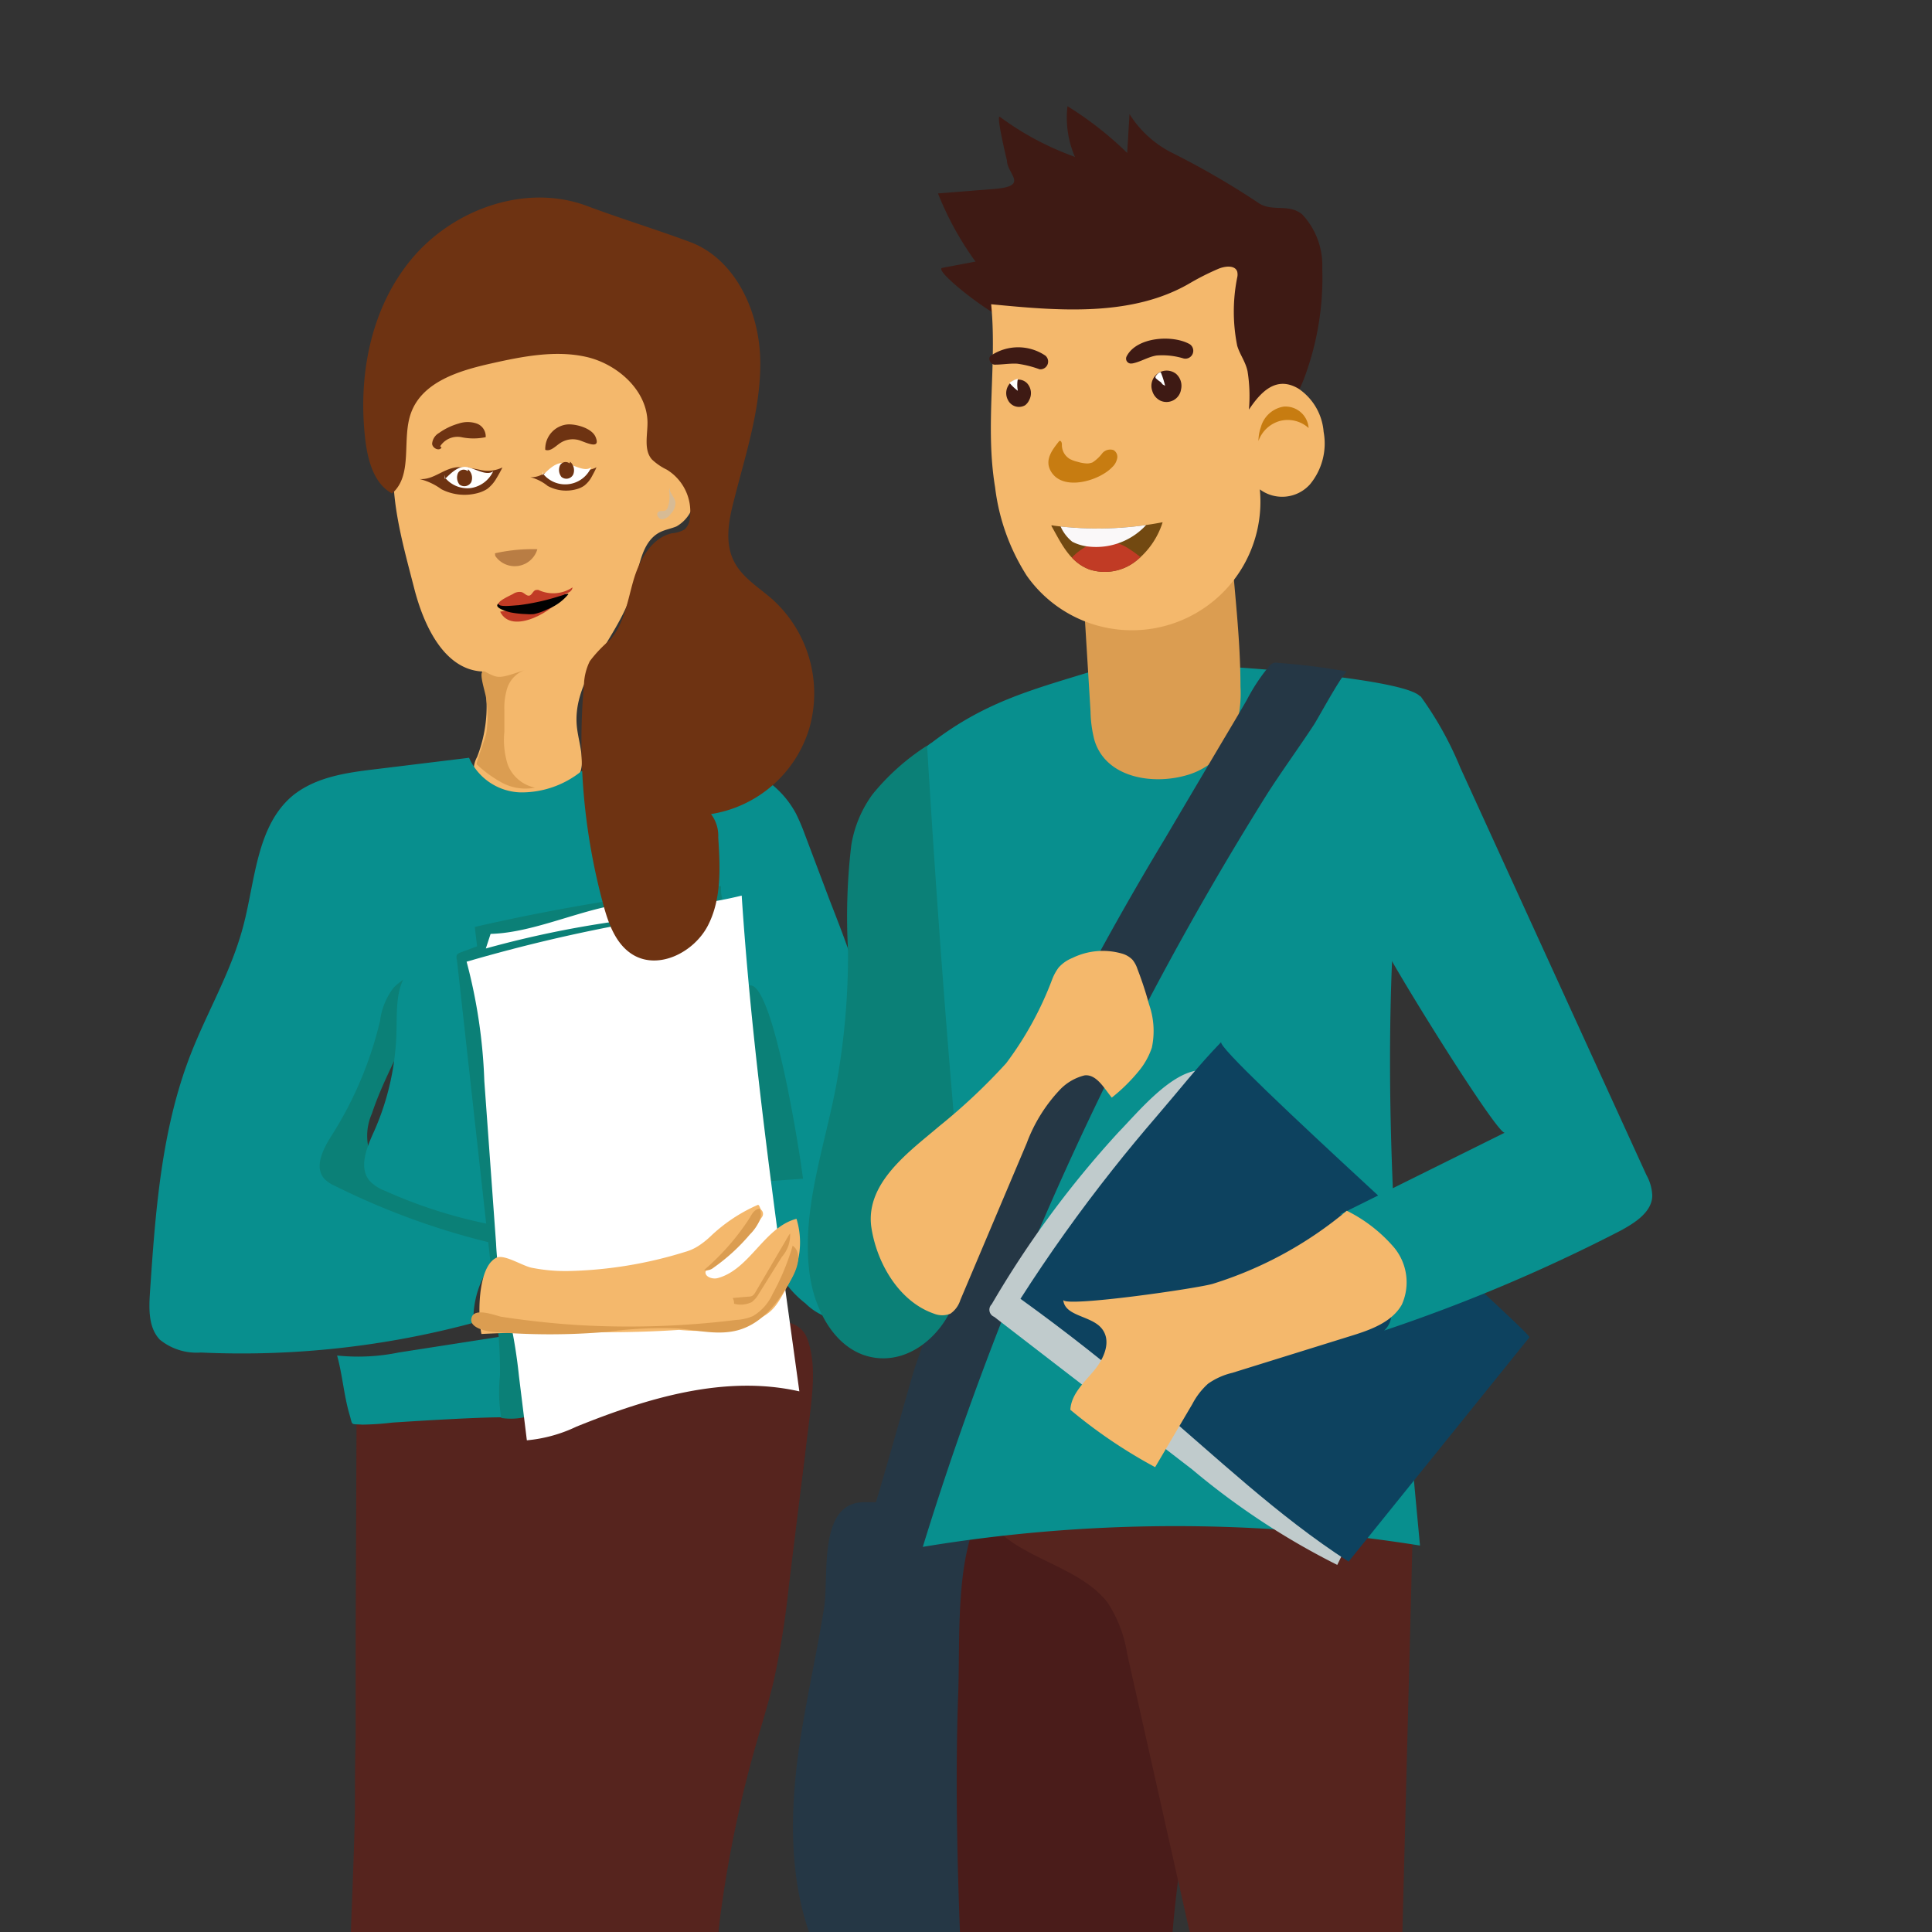
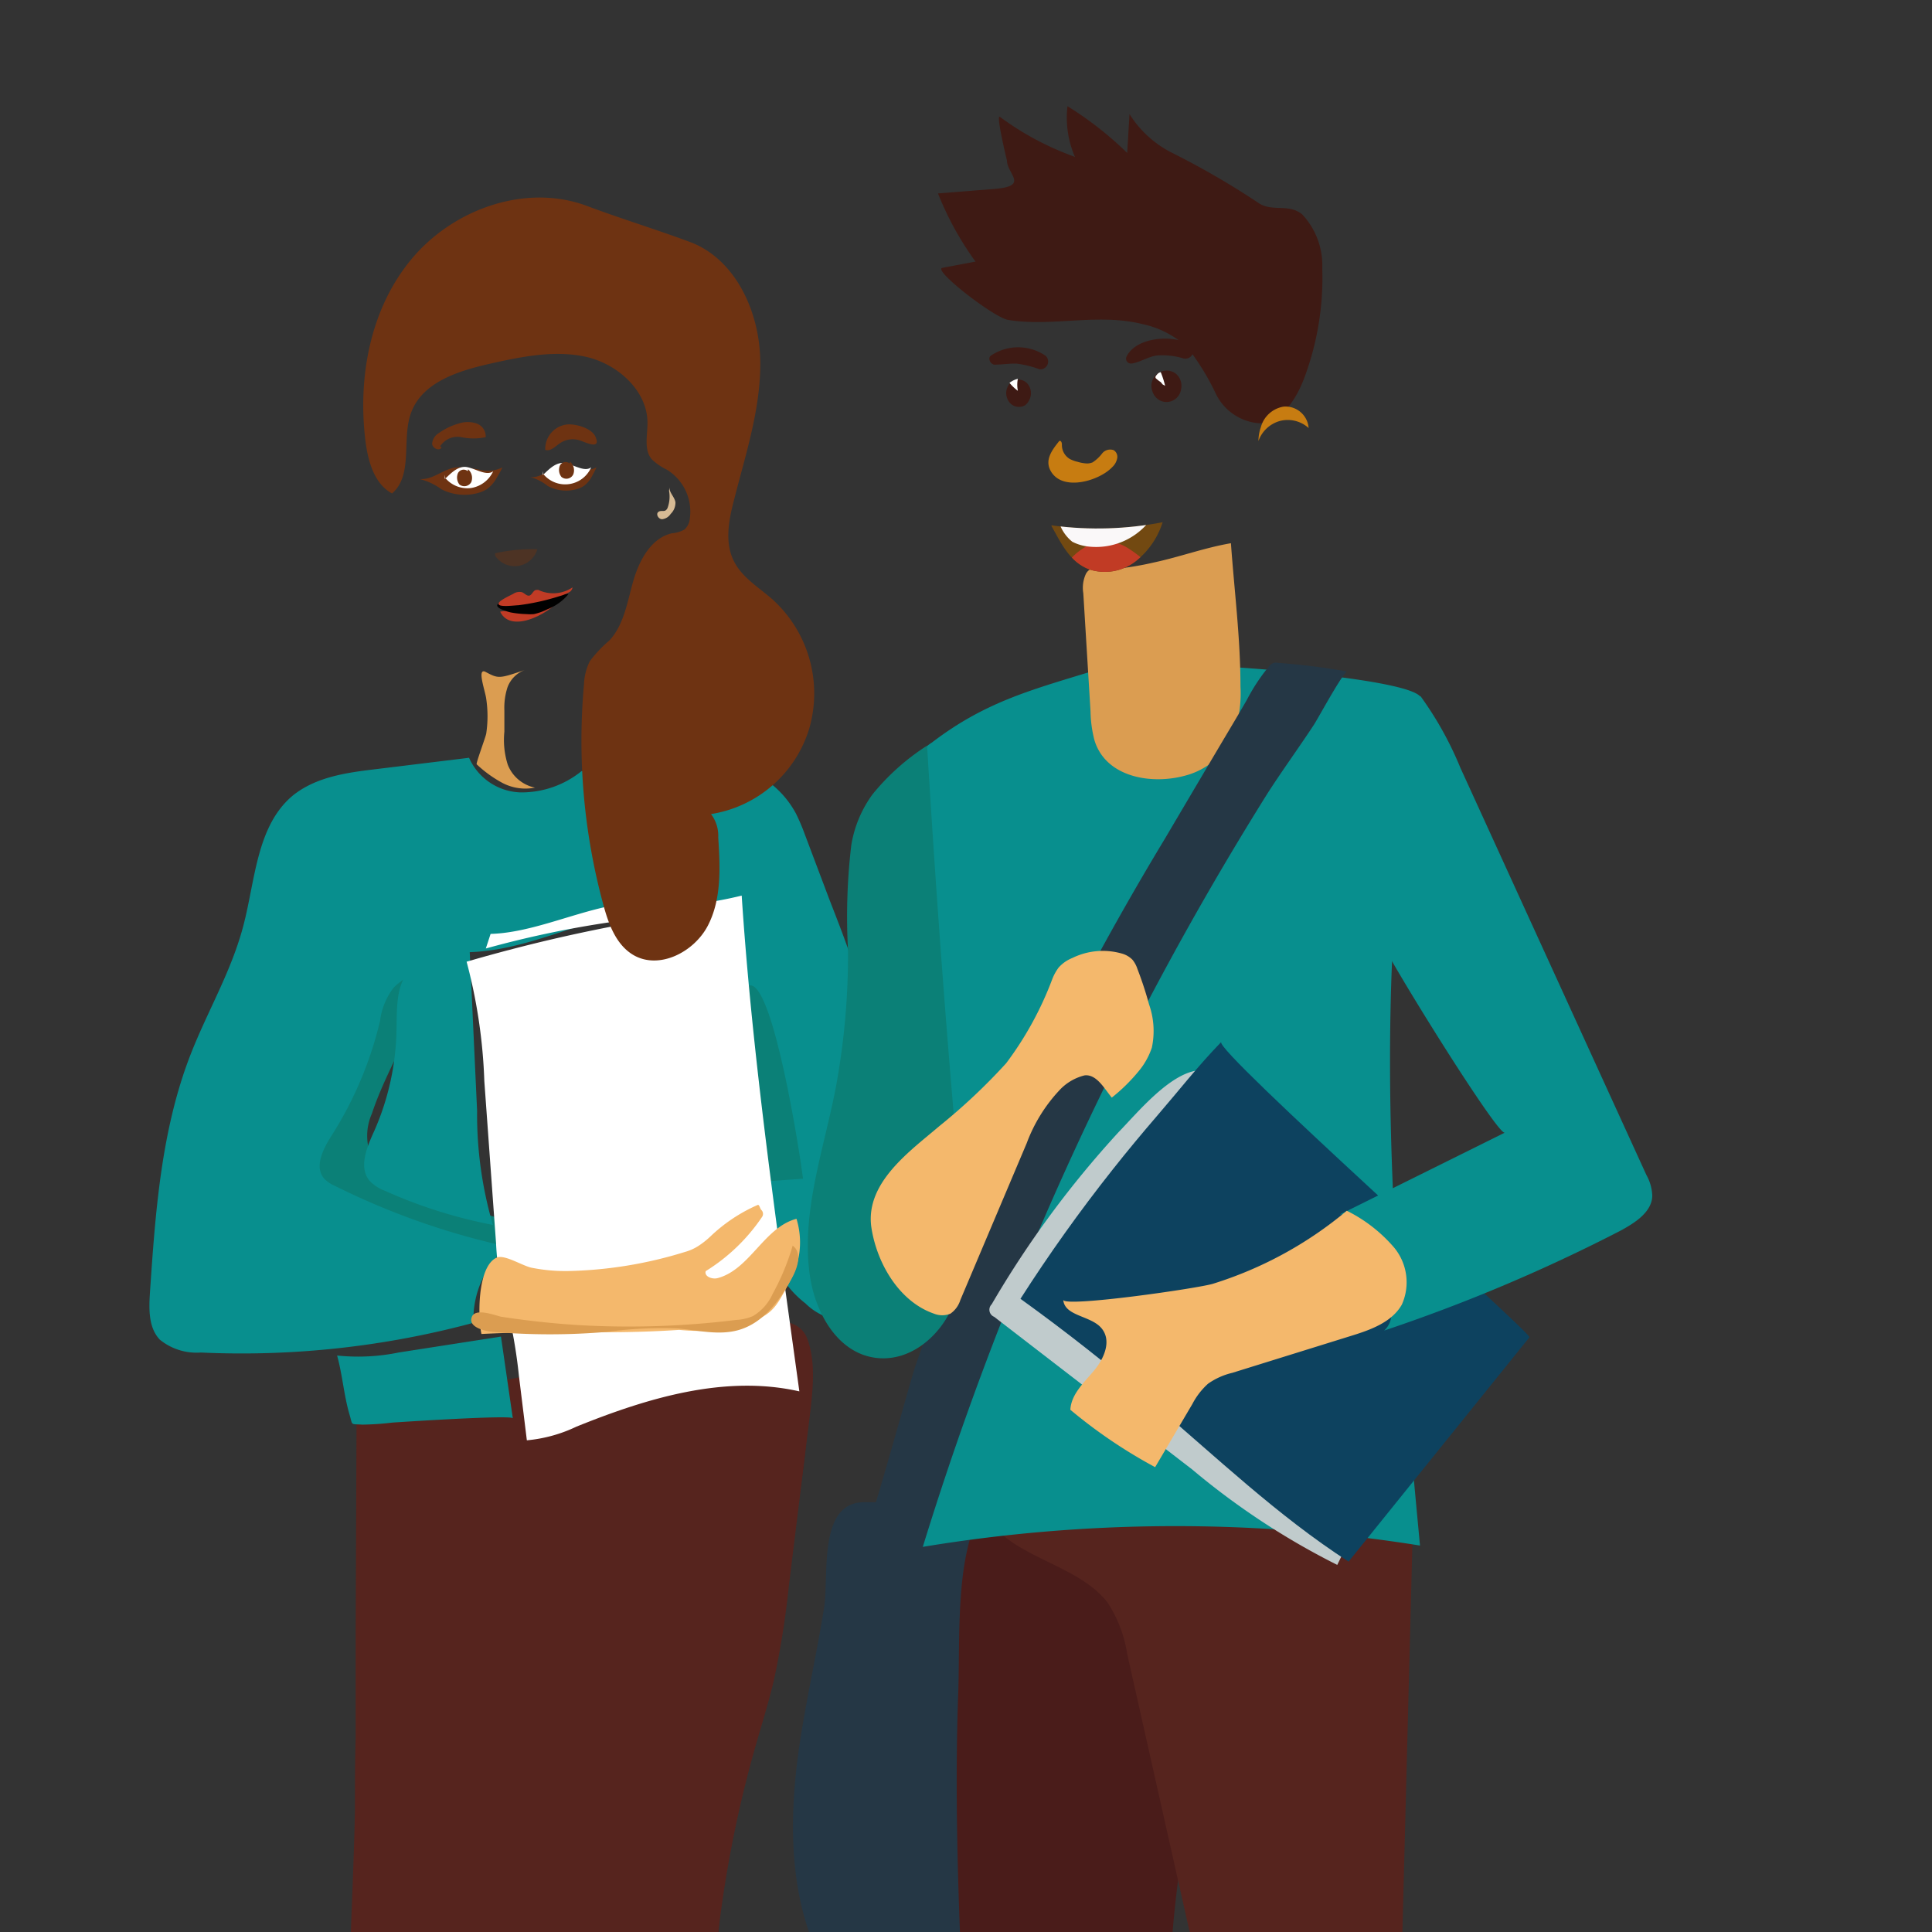
<svg xmlns="http://www.w3.org/2000/svg" id="Calque_2" data-name="Calque 2" viewBox="0 0 141.73 141.73">
  <rect x="0" y="0" width="141.73" height="141.73" fill="#333333" stroke="none" />
  <defs>
    <style>.cls-1{fill:none;}.cls-2{fill:#4a1c1a;}.cls-3{fill:#56241e;}.cls-4{fill:#0b8077;}.cls-5{fill:#f4b86c;}.cls-6,.cls-7{fill:#6e3312;}.cls-7{opacity:0.44;}.cls-8{fill:#088f8e;}.cls-9{fill:#fff;}.cls-10{fill:#c13b25;}.cls-11{fill:#010101;}.cls-12{fill:#db9d51;}.cls-13{fill:#d7bb95;}.cls-14{fill:#253745;}.cls-15{fill:#3e1a14;}.cls-16{fill:#c77c11;}.cls-17{fill:#724911;}.cls-18{clip-path:url(#clip-path);}.cls-19{fill:#faf8f9;}.cls-20{fill:#c0cbcc;}.cls-21{fill:#0d425f;}</style>
    <clipPath id="clip-path">
      <path class="cls-1" d="M79.93,41.78a3.68,3.68,0,0,0,3.36-.59,5.87,5.87,0,0,0,2-2.88,25,25,0,0,1-8,.25.2.2,0,0,0-.17,0C77.83,39.81,78.46,41.24,79.93,41.78Z" />
    </clipPath>
  </defs>
  <path class="cls-2" d="M54.07,130.26a87.54,87.54,0,0,0-1.45,14.09l-4.73-1.26q5.52-19.25,9.33-38.92a40.13,40.13,0,0,0-17.77,3.62c-.86-1.13-.35-2.86.71-3.82A10,10,0,0,1,44,102.19c6.24-2,15.73-10.74,15.31.87C59,112.32,55.75,121.21,54.07,130.26Z" />
  <path class="cls-3" d="M59.38,104.08l-1.51,12.26a64.08,64.08,0,0,1-1.1,6.93c-.39,1.65-.9,3.26-1.36,4.88a86.76,86.76,0,0,0-2.93,15.62,49.49,49.49,0,0,0-19.34,1.17l.64.48a1.92,1.92,0,0,1-.5-2.19,40.71,40.71,0,0,1-7.63.69l.21-5.37c.07-1.91.14-3.83.18-5.74,0-1.75,0-3.51.05-5.27l0-7.38.07-17.11c5.18-.78,10.36-1.56,15.47-2.8,3.31-.81,6.58-1.8,9.91-2.48,1.84-.38,6.77-2.08,7.68.44C59.9,100,59.6,102.22,59.38,104.08Z" />
  <path class="cls-4" d="M28.79,70A46.7,46.7,0,0,0,22.9,85.56a3.22,3.22,0,0,0,.34,2.67,4,4,0,0,0,1.74,1A45.13,45.13,0,0,0,36.76,91.8c.9.07,2.13-.12,2.2-.93s-.91-1.12-1.69-1.33a40.46,40.46,0,0,1-7.51-2.79,5.14,5.14,0,0,1-2.61-2.14,4,4,0,0,1,.13-2.91c.94-2.85,2.61-5.46,3.54-8.31.37-1.13,1.07-3.09.54-4.25C30.63,67.53,29.34,69.09,28.79,70Z" />
-   <path class="cls-5" d="M30.79,26.73a6.45,6.45,0,0,1,2.83-1.3c2.69-.72,5.51-1.29,8.23-.7s5.32,2.6,5.83,5.39c.23,1.26.14,2.81,1.17,3.54a9.55,9.55,0,0,0,1,.51,2.64,2.64,0,0,1-.23,4.45c-.39.16-.81.23-1.18.41-1.4.69-1.54,2.61-2,4.14-1,3.63-4.61,6.58-4.1,10.32.18,1.32.79,2.93-.21,3.79a2.68,2.68,0,0,1-1.19.5c-1.78.42-3.74.74-5.37-.12a1.48,1.48,0,0,1-.79-.82A2,2,0,0,1,35,55.53a10.19,10.19,0,0,0,.37-6.27c-2.8-.15-4.3-3.39-5-6.16-.75-2.92-1.7-6.19-1.49-9.23C29.05,31.74,29.18,28.23,30.79,26.73Z" />
  <path class="cls-6" d="M32.39,32.83c-.16.29-.66.06-.69-.27a1,1,0,0,1,.51-.8,4.66,4.66,0,0,1,1.44-.69,2.06,2.06,0,0,1,1.32,0,1,1,0,0,1,.66,1,4.32,4.32,0,0,1-1.79,0,1.51,1.51,0,0,0-1.55.67" />
  <path class="cls-6" d="M41.59,31.14A1.8,1.8,0,0,0,40,33c.38.14.73-.25,1.07-.48a1.67,1.67,0,0,1,1.53-.19c.58.22,1.48.62,1.08-.3C43.37,31.37,42.17,31.08,41.59,31.14Z" />
  <path class="cls-7" d="M36.33,40.78a1.73,1.73,0,0,0,3.09-.49,12.53,12.53,0,0,0-3.11.3" />
  <path class="cls-8" d="M24.73,99.44a14.89,14.89,0,0,0,4.56-.23l7.46-1.16.87,6c0-.27-8.09.26-8.84.31a20.68,20.68,0,0,1-2.21.15c-.9-.06-.68.09-.93-.74C25.23,102.37,25.12,100.85,24.73,99.44Z" />
  <path class="cls-8" d="M42.66,56.57a7,7,0,0,1-4.46,1.56,4.27,4.27,0,0,1-3.79-2.54l-6.88.84c-2.1.25-4.31.56-6,1.89-2.7,2.2-2.79,6.19-3.67,9.56S15.24,74.14,14,77.31c-2.17,5.54-2.6,11.58-3,17.52-.08,1.21-.11,2.58.73,3.45a4.26,4.26,0,0,0,3,.94,65.38,65.38,0,0,0,20-2.18,7,7,0,0,1,2.49-5.59A54.26,54.26,0,0,1,24.58,87a2.39,2.39,0,0,1-.79-.53c-.76-.86-.09-2.18.52-3.14a27.45,27.45,0,0,0,3.57-8.44,5,5,0,0,1,1-2.44c.46-.48,1.18-.8,1.33-1.45-1.16,1.06-1.09,2.86-1.12,4.43A19.17,19.17,0,0,1,27.44,83c-.53,1.16-1.14,2.62-.34,3.61a3.08,3.08,0,0,0,1.17.76,35.83,35.83,0,0,0,7.89,2.49A28.86,28.86,0,0,1,35,81.49l-.54-11.64c3-.1,5.81-1.22,8.65-2.11S49,66.18,51.84,67a2.13,2.13,0,0,1,1,.54c.2.23.35.55.65.6s.41-.57.12-.48a105.79,105.79,0,0,0,1.92,17.72l.87,5.27a9.92,9.92,0,0,0,.68,2.58,7.25,7.25,0,0,0,2,2.38,4.43,4.43,0,0,0,3.54,1.27c1.54-.32,2.43-1.94,2.88-3.45,1.44-4.91.29-10.16-.87-15.15-.52-2.2-1-4.41-1.71-6.57-.6-1.93-1.33-3.81-2.06-5.68L59,61.1a14.37,14.37,0,0,0-.6-1.4,7,7,0,0,0-3.79-3.29" />
  <path class="cls-4" d="M58.91,86.47l-3.23.23c.73,0-2.8-14-.69-14.41C56.73,72,58.71,84.79,58.91,86.47Z" />
  <path class="cls-6" d="M34.44,34.27c-.49.08-.88.42-.84.76s.54.64,1,.61.91-.43.74-.75-.74-.46-1.26-.48" />
-   <path class="cls-4" d="M52.88,65a150.88,150.88,0,0,0-18.05,3L35,69.42l-1.21.45a.59.59,0,0,0-.27.17.51.51,0,0,0,0,.37L36.39,96.3a31.92,31.92,0,0,1,.29,4.58,11.77,11.77,0,0,0,.09,3.14,4.68,4.68,0,0,0,2.2-.19,7.23,7.23,0,0,0,3.48-3,25.39,25.39,0,0,0,2.91-6.64c2.69-8.56,4-17.58,7.68-25.75a4,4,0,0,0,.55-2.08C52.74,66.48,52.93,65,52.88,65Z" />
  <path class="cls-9" d="M52.88,66.7a118.49,118.49,0,0,0-18.65,3.85,39.12,39.12,0,0,1,1.3,8.76l.86,11.89a21.42,21.42,0,0,0,.29,2.66c.19,1,.52,2.06.76,3.09a37.74,37.74,0,0,1,.63,4l.58,4.71a10.66,10.66,0,0,0,3.63-1c5.2-2.1,10.89-3.83,16.36-2.59l-1-7.24c-1.3-9.68-2.59-19.38-3.23-29.13a27.53,27.53,0,0,1-6.07.8l.21-.19c-4-.73-8.45,2.09-12.56,2.2l-.35,1.07A75,75,0,0,1,51,67,6.72,6.72,0,0,0,52.88,66.7Z" />
  <path class="cls-6" d="M43.12,15.13c-4.48-1.71-9.83.17-12.91,3.85s-4,8.79-3.38,13.53c.2,1.43.66,3,1.93,3.69,1.58-1.36.68-4,1.4-5.93C31,28,33.69,27.19,36,26.67s4.73-1,7-.49,4.49,2.45,4.5,4.83c0,.93-.28,2,.32,2.69a4.22,4.22,0,0,0,1.09.75A3.61,3.61,0,0,1,50.61,38a1.25,1.25,0,0,1-.39.84,2.2,2.2,0,0,1-.92.28c-1.54.34-2.41,2-2.84,3.49s-.67,3.19-1.74,4.36a9.51,9.51,0,0,0-1.45,1.53,4.16,4.16,0,0,0-.43,1.71,45.89,45.89,0,0,0,1.42,16.16c.38,1.41.93,2.93,2.19,3.68,1.89,1.12,4.47-.2,5.48-2.15s.9-4.26.76-6.46a2.63,2.63,0,0,0-.53-1.72,9,9,0,0,0,7.21-6.29A9.3,9.3,0,0,0,56.7,44c-1-.89-2.24-1.61-2.85-2.81-.7-1.37-.4-3,0-4.52.86-3.4,2-6.8,1.92-10.31s-1.79-7.25-5-8.55C48.41,16.92,45.43,16,43.12,15.13Z" />
  <path class="cls-5" d="M35.32,97.86c5.87-.3,9.07.06,14.5-.3a18.9,18.9,0,0,0,3.45,0L55,97c1.72-.58,2-1.24,2.88-2.88a5.89,5.89,0,0,0,.55-4.71c-2.37.62-3.42,3.72-5.78,4.35-.41.11-1-.12-.88-.51a13.64,13.64,0,0,0,4.15-4,.4.4,0,0,0-.07-.49c-.11-.11-.14-.43-.28-.36a11.93,11.93,0,0,0-3.45,2.3,6.25,6.25,0,0,1-.9.71,3.64,3.64,0,0,1-1,.44,31,31,0,0,1-8.44,1.39A12.67,12.67,0,0,1,39,93c-.68-.14-2-1-2.57-.74C35,92.92,35.05,96.69,35.32,97.86Z" />
  <path class="cls-1" d="M34.69,45c.75,1.22,1.38,2.65,2.85,3.18" />
  <path class="cls-6" d="M33.65,34.27a8.87,8.87,0,0,1,1.62.21,2.45,2.45,0,0,0,1.59-.19c-.13.26-.27.52-.43.78a2.63,2.63,0,0,1-.69.8,2.51,2.51,0,0,1-.73.31,3.73,3.73,0,0,1-2.63-.29,4.47,4.47,0,0,0-1.61-.75C31.84,35.23,32.57,34.3,33.65,34.27Z" />
  <path class="cls-6" d="M41.19,34.27a6.36,6.36,0,0,1,1.3.18,1.88,1.88,0,0,0,1.27-.17c-.1.23-.22.45-.34.67a2.1,2.1,0,0,1-.55.67,1.76,1.76,0,0,1-.59.27,2.83,2.83,0,0,1-2.1-.24A3.4,3.4,0,0,0,38.89,35C39.74,35.09,40.33,34.29,41.19,34.27Z" />
  <path class="cls-9" d="M32.64,35.14c.47-.46,1-1,1.64-.87s1.43.67,1.9.3a2.16,2.16,0,0,1-1.62,1.23,2.12,2.12,0,0,1-1.89-.73l-.07-.23" />
  <path class="cls-6" d="M34.31,34.56a.47.47,0,0,0-.72.16.84.84,0,0,0,.11.82.58.58,0,0,0,.87-.17.83.83,0,0,0-.23-.94" />
  <path class="cls-9" d="M39.83,34.85c.47-.46,1-1,1.65-.87s1.42.67,1.89.3a2.08,2.08,0,0,1-3.51.5l-.07-.22" />
  <path class="cls-6" d="M41.79,34a.47.47,0,0,0-.72.16.84.84,0,0,0,.11.82.56.56,0,0,0,.87-.17.83.83,0,0,0-.23-.94" />
  <path class="cls-10" d="M41.35,43.63c-.47.89-3.77,1.07-4.66,1.24C37.54,46.65,40.75,44.77,41.35,43.63Z" />
  <path class="cls-11" d="M41.69,43.56l-1,.13-3,.42c-.22,0-1.13,0-1.21.27s.81.51,1,.55a7.23,7.23,0,0,0,1.13.12,3.43,3.43,0,0,0,.56,0,4.22,4.22,0,0,0,1-.36,3.75,3.75,0,0,0,1.51-1.08Z" />
  <path class="cls-10" d="M37.64,43.57a.83.83,0,0,1,.64-.13c.2.07.36.3.56.25s.28-.41.51-.41a.44.44,0,0,1,.15,0A2.54,2.54,0,0,0,42,43.09a.46.46,0,0,1-.26.36,3,3,0,0,1-.72.29,16.44,16.44,0,0,1-3,.66c-.22,0-1.34.16-1.44-.07S37.42,43.69,37.64,43.57Z" />
  <path class="cls-12" d="M38.53,49.14a2.14,2.14,0,0,0-1.3,1.28A4.86,4.86,0,0,0,37,52.11l0,1.57a6,6,0,0,0,.25,2.42,2.73,2.73,0,0,0,2,1.68,3.62,3.62,0,0,1-2.4-.35,8.85,8.85,0,0,1-1.88-1.36c-.07-.07.66-2,.7-2.26a8.65,8.65,0,0,0,0-2.54c-.06-.54-.69-2.24-.09-2C36.58,49.8,36.58,49.8,38.53,49.14Z" />
  <path class="cls-13" d="M49.12,35.72c-.06.4.37.72.43,1.13a1.14,1.14,0,0,1-.35.85.86.86,0,0,1-.63.39c-.25,0-.47-.35-.29-.52s.43,0,.59-.16a.45.45,0,0,0,.12-.2A2.4,2.4,0,0,0,49.08,36" />
-   <path class="cls-12" d="M55.67,89.65a3.5,3.5,0,0,1-.67.92A14.11,14.11,0,0,1,52.34,93a.81.81,0,0,1-.69.17A17.59,17.59,0,0,0,55,89.34c.2-.36.35-.62.74-.67A1.2,1.2,0,0,1,55.67,89.65Z" />
  <path class="cls-12" d="M54,96.83a3.68,3.68,0,0,0,1.23-.28,3.6,3.6,0,0,0,1.45-1.63,17.4,17.4,0,0,0,1.47-3.54c.68.49.39,1.54,0,2.27-.9,1.7-2.13,3.41-4,3.93-1.45.4-3,0-4.48-.13a29.94,29.94,0,0,0-5.09.25,49,49,0,0,1-8.48,0c-.48-.05-1.81-.32-1.48-1.11.27-.64,1.64-.12,2.12,0q2.85.44,5.73.62A64.12,64.12,0,0,0,54,96.83Z" />
-   <path class="cls-12" d="M57.42,91.38l-2,3.41a.75.75,0,0,1-.23.27.58.58,0,0,1-.29.06l-1.15.1a.79.79,0,0,1,.1.42,1.86,1.86,0,0,0,1.3-.12,2,2,0,0,0,.51-.6l1.7-2.72a2.41,2.41,0,0,0,.6-1.72C57.76,90.77,57.6,91.09,57.42,91.38Z" />
  <path class="cls-14" d="M74.48,144.6S73,128.68,72.93,127.23c-.18-3-.32-5.91-.42-8.87-.08-2.42.32-5.26-.22-7.61a75.5,75.5,0,0,0-8.89-.55c-3.43,0-2.57,5.4-2.95,7.77-.55,3.43-1.33,6.81-1.83,10.25-.81,5.66-.75,11.76,2.19,16.66A42.66,42.66,0,0,0,74.48,144.6Z" />
  <path class="cls-2" d="M70.79,150a54.13,54.13,0,0,0,.82,8.24c.77,3.78,2.33,7.37,3.22,11.13,1.29,5.49,1.09,11.22.62,16.85a60.52,60.52,0,0,1-1.07,7.92,37.64,37.64,0,0,1-3.17,9,1.33,1.33,0,0,0-.17,1.25,1.29,1.29,0,0,0,1,.44l15,1.83c.8-15.72,1.59-31.5,0-47.16-.54-5.24-1.34-10.48-1.14-15.74.14-3.7.76-7.35,1.17-11a93,93,0,0,0,.57-10.55,7.2,7.2,0,0,0-.39-2.81,7.63,7.63,0,0,0-2.64-2.84l-5.56-4.22c-2.51-1.91-6.13-4.14-7.55-.48s-1.05,8.94-1.22,12.77C70,133,70.38,141.53,70.79,150Z" />
  <path class="cls-3" d="M81.26,117.58a9.45,9.45,0,0,1,1.43,3.75l5.64,25.11a134.15,134.15,0,0,1,2.83,15.38,73.13,73.13,0,0,0,1,8.1,53.48,53.48,0,0,1,1.36,6,26.35,26.35,0,0,1-.17,5.1,235.64,235.64,0,0,0-1,29.34l15-1.77c-1.62-2.7-1.24-6.1-.87-9.23a216,216,0,0,0,1.38-31.25c-.11-4-.39-8.14-2.48-11.52a20.7,20.7,0,0,1-2.29-3.78,11.2,11.2,0,0,1-.39-4.08l1-38.88-12-1c-6.22-.49-14.1-1.61-20,.92C72.89,114.27,78.78,114.32,81.26,117.58Z" />
  <path class="cls-8" d="M104.26,51.32c.33-1.72-19.9-3-22.18-2.57a17.37,17.37,0,0,0-2.15.55c-4.42,1.35-7.74,2.25-11.55,5.16a3.16,3.16,0,0,0-1,1,3.35,3.35,0,0,0-.06,2.08c3.26,18.42.76,37.3,0,56a113.63,113.63,0,0,1,36.85-.16C102.23,92.74,100.35,71.72,104.26,51.32Z" />
  <path class="cls-12" d="M80.29,54.31c.83,2.72,4.18,3.27,6.65,2.59a5.37,5.37,0,0,0,3.55-3A9,9,0,0,0,91,50.35c0-3.51-.45-7-.7-10.5-1.93.33-3.73,1-5.64,1.41a22.69,22.69,0,0,1-3,.49c-.66,0-1.61-.38-2,.35a2.45,2.45,0,0,0-.19,1.42L80,52.18A9,9,0,0,0,80.29,54.31Z" />
  <path class="cls-15" d="M78.78,11.48a21.22,21.22,0,0,1-5.43-2.91c-.31-.23.52,3.24.52,3.2,0,1,1.67,1.88-.92,2.09l-4.14.33a23,23,0,0,0,2.75,5l-2.43.46c-.74.14,3.78,3.65,4.83,3.82,3.24.52,6.53-.51,9.83.3a7,7,0,0,1,3.29,1.69,17.76,17.76,0,0,1,2.11,3.42,3.86,3.86,0,0,0,3.17,2.17c1.64-.06,2.71-1.73,3.3-3.27A20.93,20.93,0,0,0,97,19.67a5.45,5.45,0,0,0-1.47-3.94c-1-.83-2.22-.15-3.22-.85a59.2,59.2,0,0,0-6.45-3.73,7.9,7.9,0,0,1-3-2.78l-.17,2.85a25.48,25.48,0,0,0-4.38-3.43,7.24,7.24,0,0,0,.55,3.73Z" />
-   <path class="cls-5" d="M73,35.75a15.45,15.45,0,0,0,2.32,6.48A9.43,9.43,0,0,0,92.42,35.9a2.74,2.74,0,0,0,3.68-.37,4.7,4.7,0,0,0,1-3.85,4.22,4.22,0,0,0-1.83-3.16c-1.66-1-2.8.26-3.65,1.53a11.49,11.49,0,0,0-.1-2.81c-.15-.72-.56-1.21-.76-1.88a12.7,12.7,0,0,1,0-5,.93.93,0,0,0,0-.44c-.17-.49-.9-.4-1.38-.2a18.65,18.65,0,0,0-2,1c-4.33,2.59-9.89,2.06-14.67,1.6C73.15,26.7,72.25,31.25,73,35.75Z" />
  <path class="cls-16" d="M92.43,31.7a2.08,2.08,0,0,1,1.73-1.87A1.7,1.7,0,0,1,96,31.4a2.29,2.29,0,0,0-2.1-.52,2.33,2.33,0,0,0-1.58,1.47,3,3,0,0,1,.22-1.13" />
  <path class="cls-17" d="M79.93,41.78a3.68,3.68,0,0,0,3.36-.59,5.87,5.87,0,0,0,2-2.88,25,25,0,0,1-8,.25.2.2,0,0,0-.17,0C77.83,39.81,78.46,41.24,79.93,41.78Z" />
  <g class="cls-18">
    <path class="cls-10" d="M78.44,41.13a4,4,0,0,1,1-.89,3.33,3.33,0,0,1,.91-.44,3.09,3.09,0,0,1,2.33.37,9.54,9.54,0,0,1,1.88,1.53c-.06-.05-1.66.5-1.86.53a10.63,10.63,0,0,1-2.11.21,7.83,7.83,0,0,1-2.05-.18C77.85,42.05,78,41.69,78.44,41.13Z" />
    <path class="cls-19" d="M78.66,39.74a3.35,3.35,0,0,0,1.07.34,5,5,0,0,0,5.07-2.57,14.55,14.55,0,0,0-5.58-.17c-.58.07-1.53-.58-1.67.17A3,3,0,0,0,78.66,39.74Z" />
  </g>
  <path class="cls-15" d="M86.27,27.42a1.12,1.12,0,0,0-1.74,1.26,1.15,1.15,0,0,0,.61.72,1.08,1.08,0,0,0,1.5-.83A1.17,1.17,0,0,0,86.27,27.42Z" />
  <path class="cls-15" d="M75.35,28.12A.88.88,0,0,0,74.22,28a1.07,1.07,0,0,0-.28,1.34.9.9,0,0,0,1.26.39,1,1,0,0,0,.3-.38A1.07,1.07,0,0,0,75.35,28.12Z" />
  <path class="cls-15" d="M73,26.75c.54,0,1.07-.1,1.62-.07a7.72,7.72,0,0,1,1.64.41.57.57,0,0,0,.43-1,3.57,3.57,0,0,0-4,0c-.27.21,0,.66.27.66Z" />
  <path class="cls-15" d="M83.08,26.66c.61-.12,1.14-.48,1.76-.58a5.36,5.36,0,0,1,2,.22.58.58,0,0,0,.44-1.05c-1.25-.71-3.9-.54-4.63.89a.36.36,0,0,0,.4.52Z" />
  <path class="cls-9" d="M74.67,28.67a2.22,2.22,0,0,1,0-.88,1.54,1.54,0,0,0-.46.19.53.53,0,0,0-.15.11s0,0,0,0h0A3.39,3.39,0,0,0,74.67,28.67Z" />
  <path class="cls-9" d="M85.29,28.2l.18.1a6.48,6.48,0,0,0-.32-1l0,0h0a.55.55,0,0,0-.19.09,1.24,1.24,0,0,0-.18.21.17.17,0,0,0,0,.14.05.05,0,0,0,0,0,2.63,2.63,0,0,0,.37.29Z" />
  <path class="cls-14" d="M98.73,49.34c-.5.51-2.16,3.58-2.37,3.87-1.12,1.7-2.3,3.32-3.38,5a233.89,233.89,0,0,0-25.81,57,14.76,14.76,0,0,0-4.54-.49c.54,0,4.07-13.23,4.54-14.56q2.6-7.43,5.73-14.64a221.45,221.45,0,0,1,12.56-24q2-3.39,4-6.77c.67-1.13,1.35-2.26,2-3.39a13.77,13.77,0,0,1,1.67-2.52.9.9,0,0,1,.3-.21.78.78,0,0,1,.34,0,49.11,49.11,0,0,1,5,.62S98.78,49.28,98.73,49.34Z" />
  <path class="cls-4" d="M62.45,62a44.49,44.49,0,0,0-.24,7.7,53.44,53.44,0,0,1-.9,10.1c-.88,4.55-2.54,9.1-1.91,13.7.37,2.68,1.92,5.57,4.59,6.07s5.07-1.56,6-4,.74-5.15.51-7.75c-1-11-1.79-21.54-2.49-33.12a16.83,16.83,0,0,0-4,3.57A8.66,8.66,0,0,0,62.45,62Z" />
  <path class="cls-5" d="M68.52,96.37a1.61,1.61,0,0,0,1.2,0,1.9,1.9,0,0,0,.73-1l4.87-11.51A11.57,11.57,0,0,1,77.7,80a3.73,3.73,0,0,1,1.86-1.11c.89-.11,1.47,1,2,1.63a12.91,12.91,0,0,0,1.94-1.9,5.34,5.34,0,0,0,1-1.77,5.87,5.87,0,0,0-.21-3.18,26.13,26.13,0,0,0-.85-2.59,2.07,2.07,0,0,0-.36-.67,1.74,1.74,0,0,0-.79-.46,5.08,5.08,0,0,0-3.63.33,2.67,2.67,0,0,0-1,.7,3.62,3.62,0,0,0-.49.91A24.67,24.67,0,0,1,73.81,78a43.71,43.71,0,0,1-4.9,4.61c-2.17,1.85-5.39,4.12-5,7.34C64.28,92.6,65.93,95.48,68.52,96.37Z" />
  <path class="cls-20" d="M72.75,95.68a.56.56,0,0,0,.18.92l14.53,11.2a54.29,54.29,0,0,0,10.64,7q1.37-2.79,2.58-5.66c1.57-3.76,2.95-7.84,2.14-11.83a17.52,17.52,0,0,0-4-7.49c-1.84-2.2-3.92-4.2-5.66-6.48-1.21-1.57-2.84-5.09-5.26-4.82-2.11.24-4.44,3.09-5.83,4.52A73,73,0,0,0,72.75,95.68Z" />
  <path class="cls-21" d="M74.86,95.28q5,3.6,9.61,7.57c4.72,4,9.24,8.34,14.46,11.71L112.2,98.1C112.41,97.84,89,77,89.59,76.44c-1.71,1.76-3.13,3.59-4.71,5.42-1.11,1.29-2.2,2.6-3.25,3.93Q78,90.37,74.86,95.28Z" />
  <path class="cls-8" d="M110.39,83.09l-12.09,6c1.94,0,1.55.7,2.24,2.52s2.44,4.68,1,6a122.84,122.84,0,0,0,17.38-7.35c1-.55,2.24-1.32,2.29-2.51a3.32,3.32,0,0,0-.43-1.55L107.13,56.32a25.27,25.27,0,0,0-2.93-5.26c-1.67,4.55-4.7,12.92-3,17.73C101.75,70.25,109.89,83.35,110.39,83.09Z" />
  <path class="cls-5" d="M78,95.35c.09,1.21,2,1.15,2.79,2.07s.21,2.23-.52,3.11-1.69,1.74-1.75,2.89a36.94,36.94,0,0,0,6.22,4.21L87.47,103a5.26,5.26,0,0,1,1.15-1.49,5.13,5.13,0,0,1,1.78-.8L99.11,98c1.43-.44,3-1,3.73-2.3a4,4,0,0,0-.56-4.17,11,11,0,0,0-3.48-2.71A28.48,28.48,0,0,1,89,94.17C88,94.5,78,95.94,78,95.35Z" />
  <path class="cls-16" d="M79.75,34a1.1,1.1,0,0,0,.4-.08,2.8,2.8,0,0,0,.69-.64.76.76,0,0,1,.85-.26.57.57,0,0,1,.26.63,1.19,1.19,0,0,1-.36.62c-.94,1-3.63,1.81-4.5.3-.47-.81.07-1.53.57-2.16a.14.14,0,0,1,.08-.07c.12,0,.16.15.16.28a1.19,1.19,0,0,0,.58,1.05,2.37,2.37,0,0,0,.58.21A2.7,2.7,0,0,0,79.75,34Z" />
</svg>